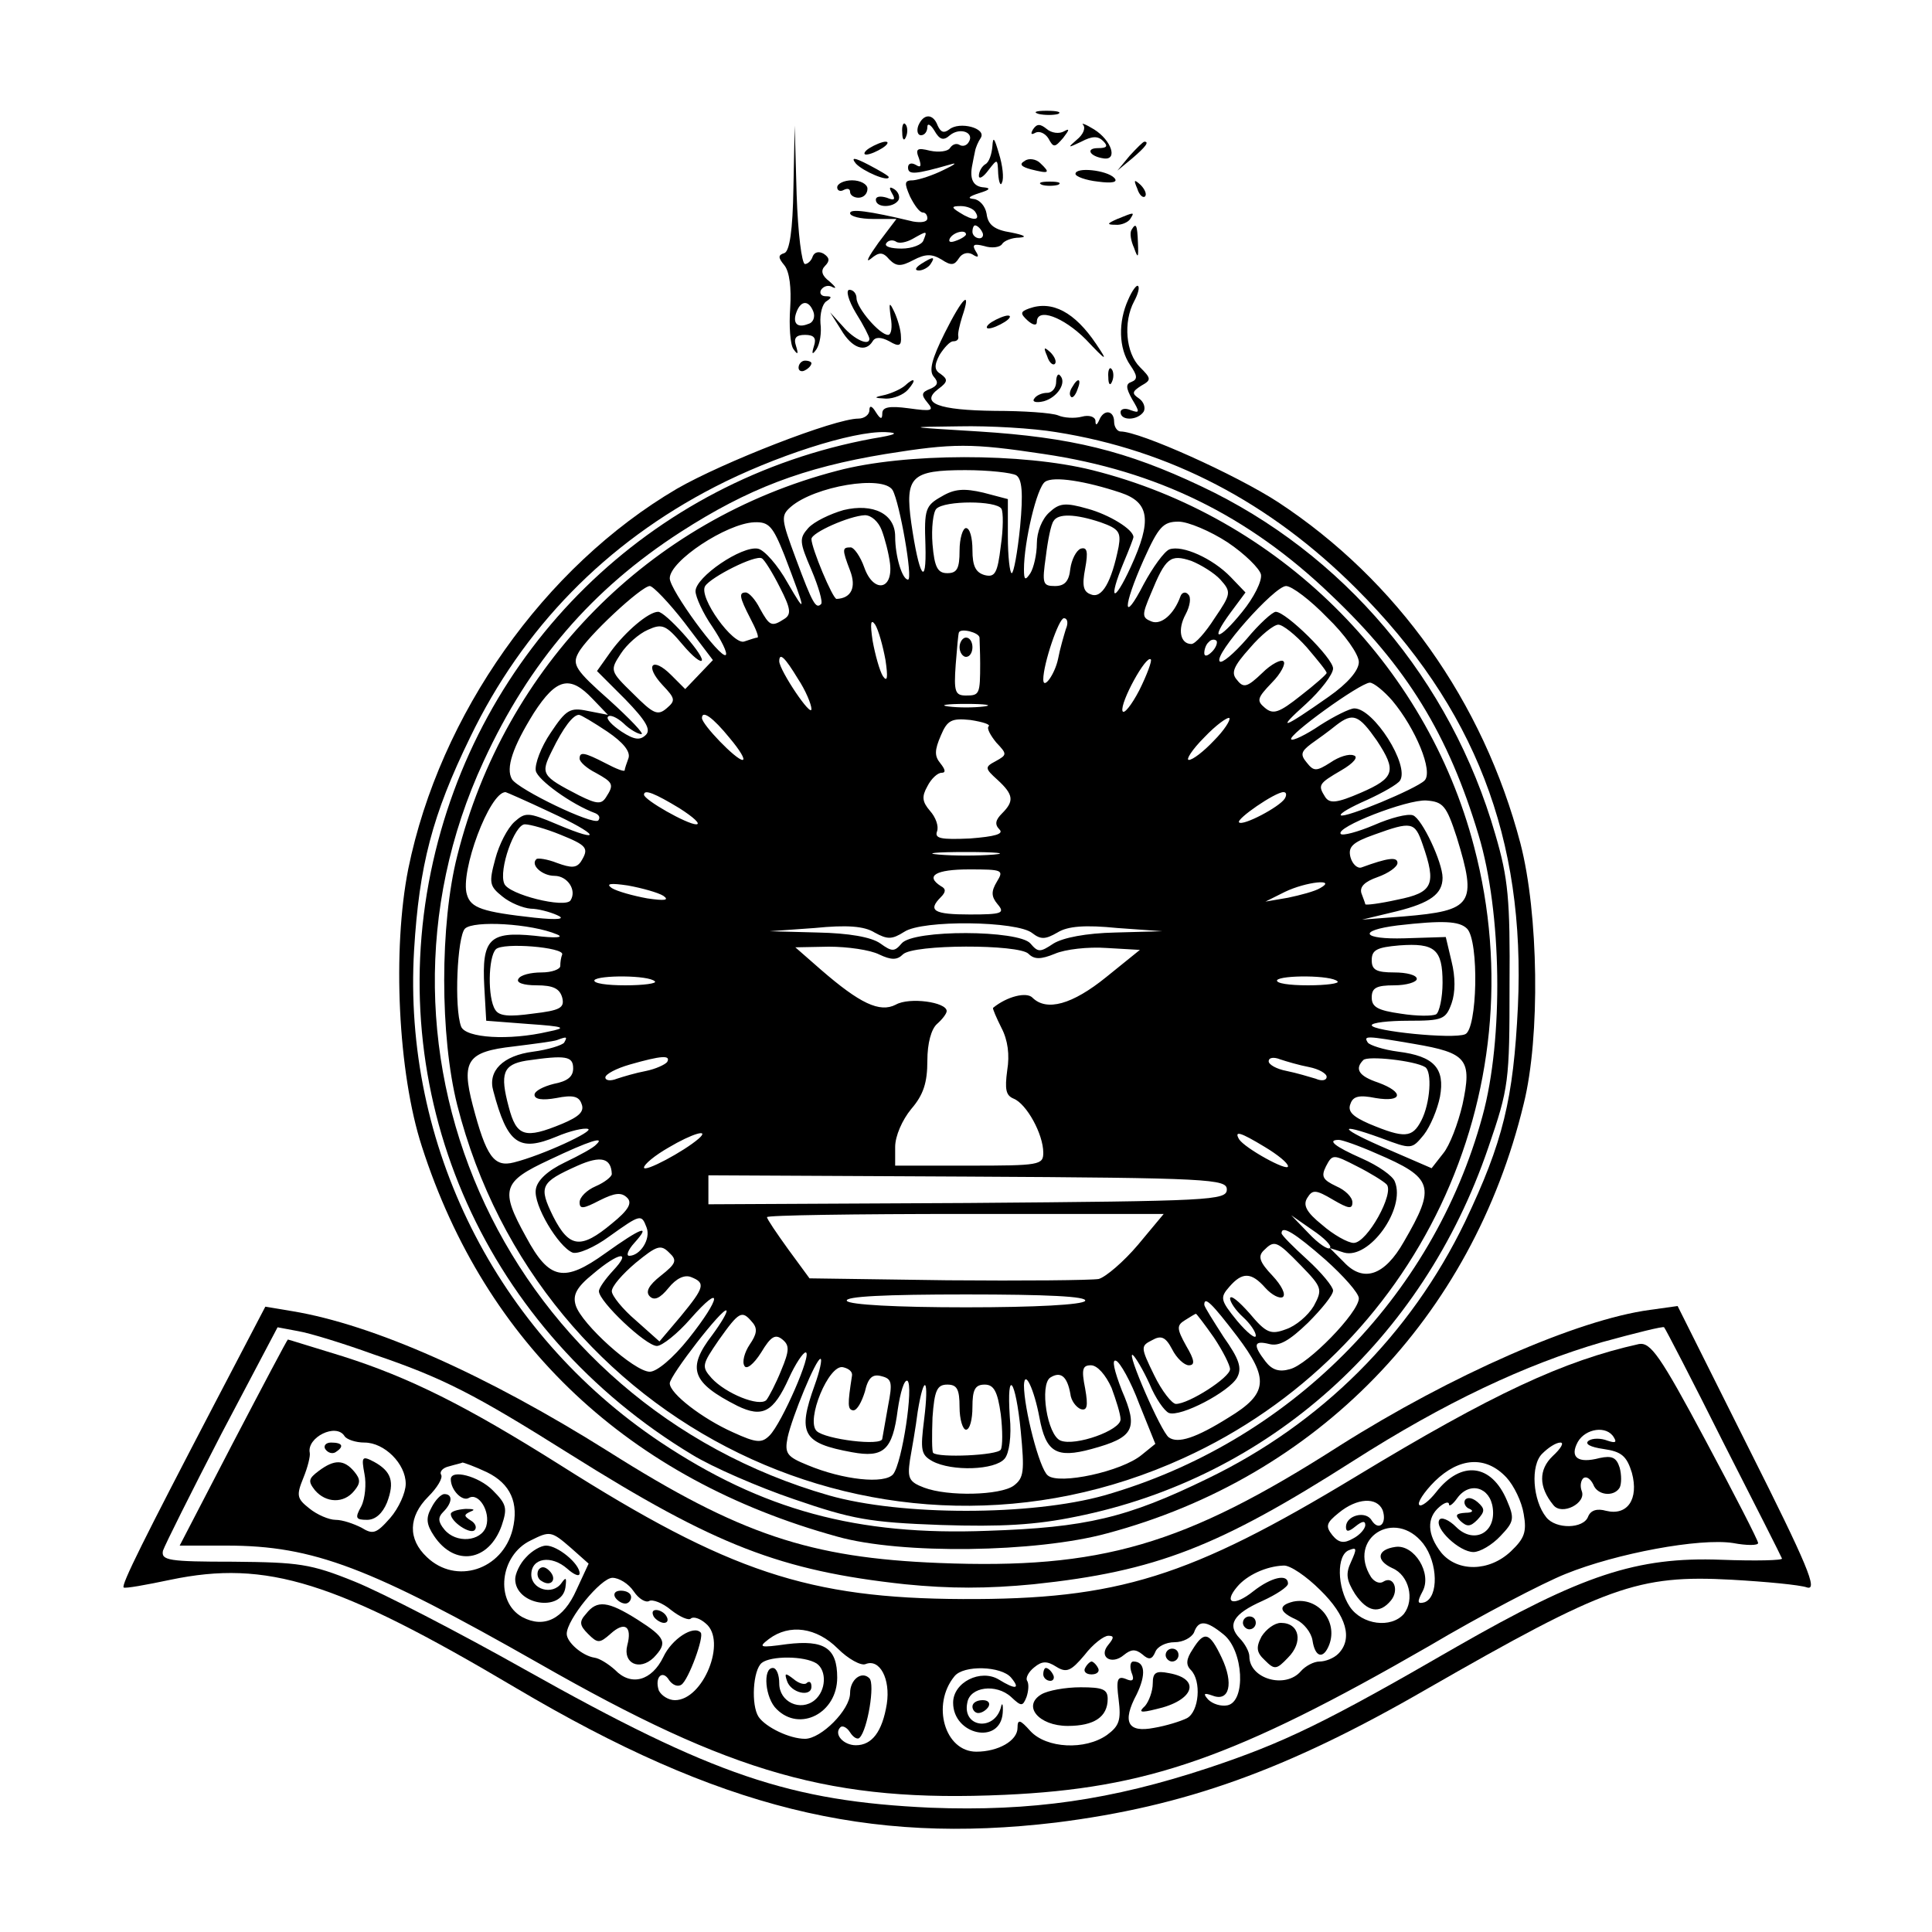
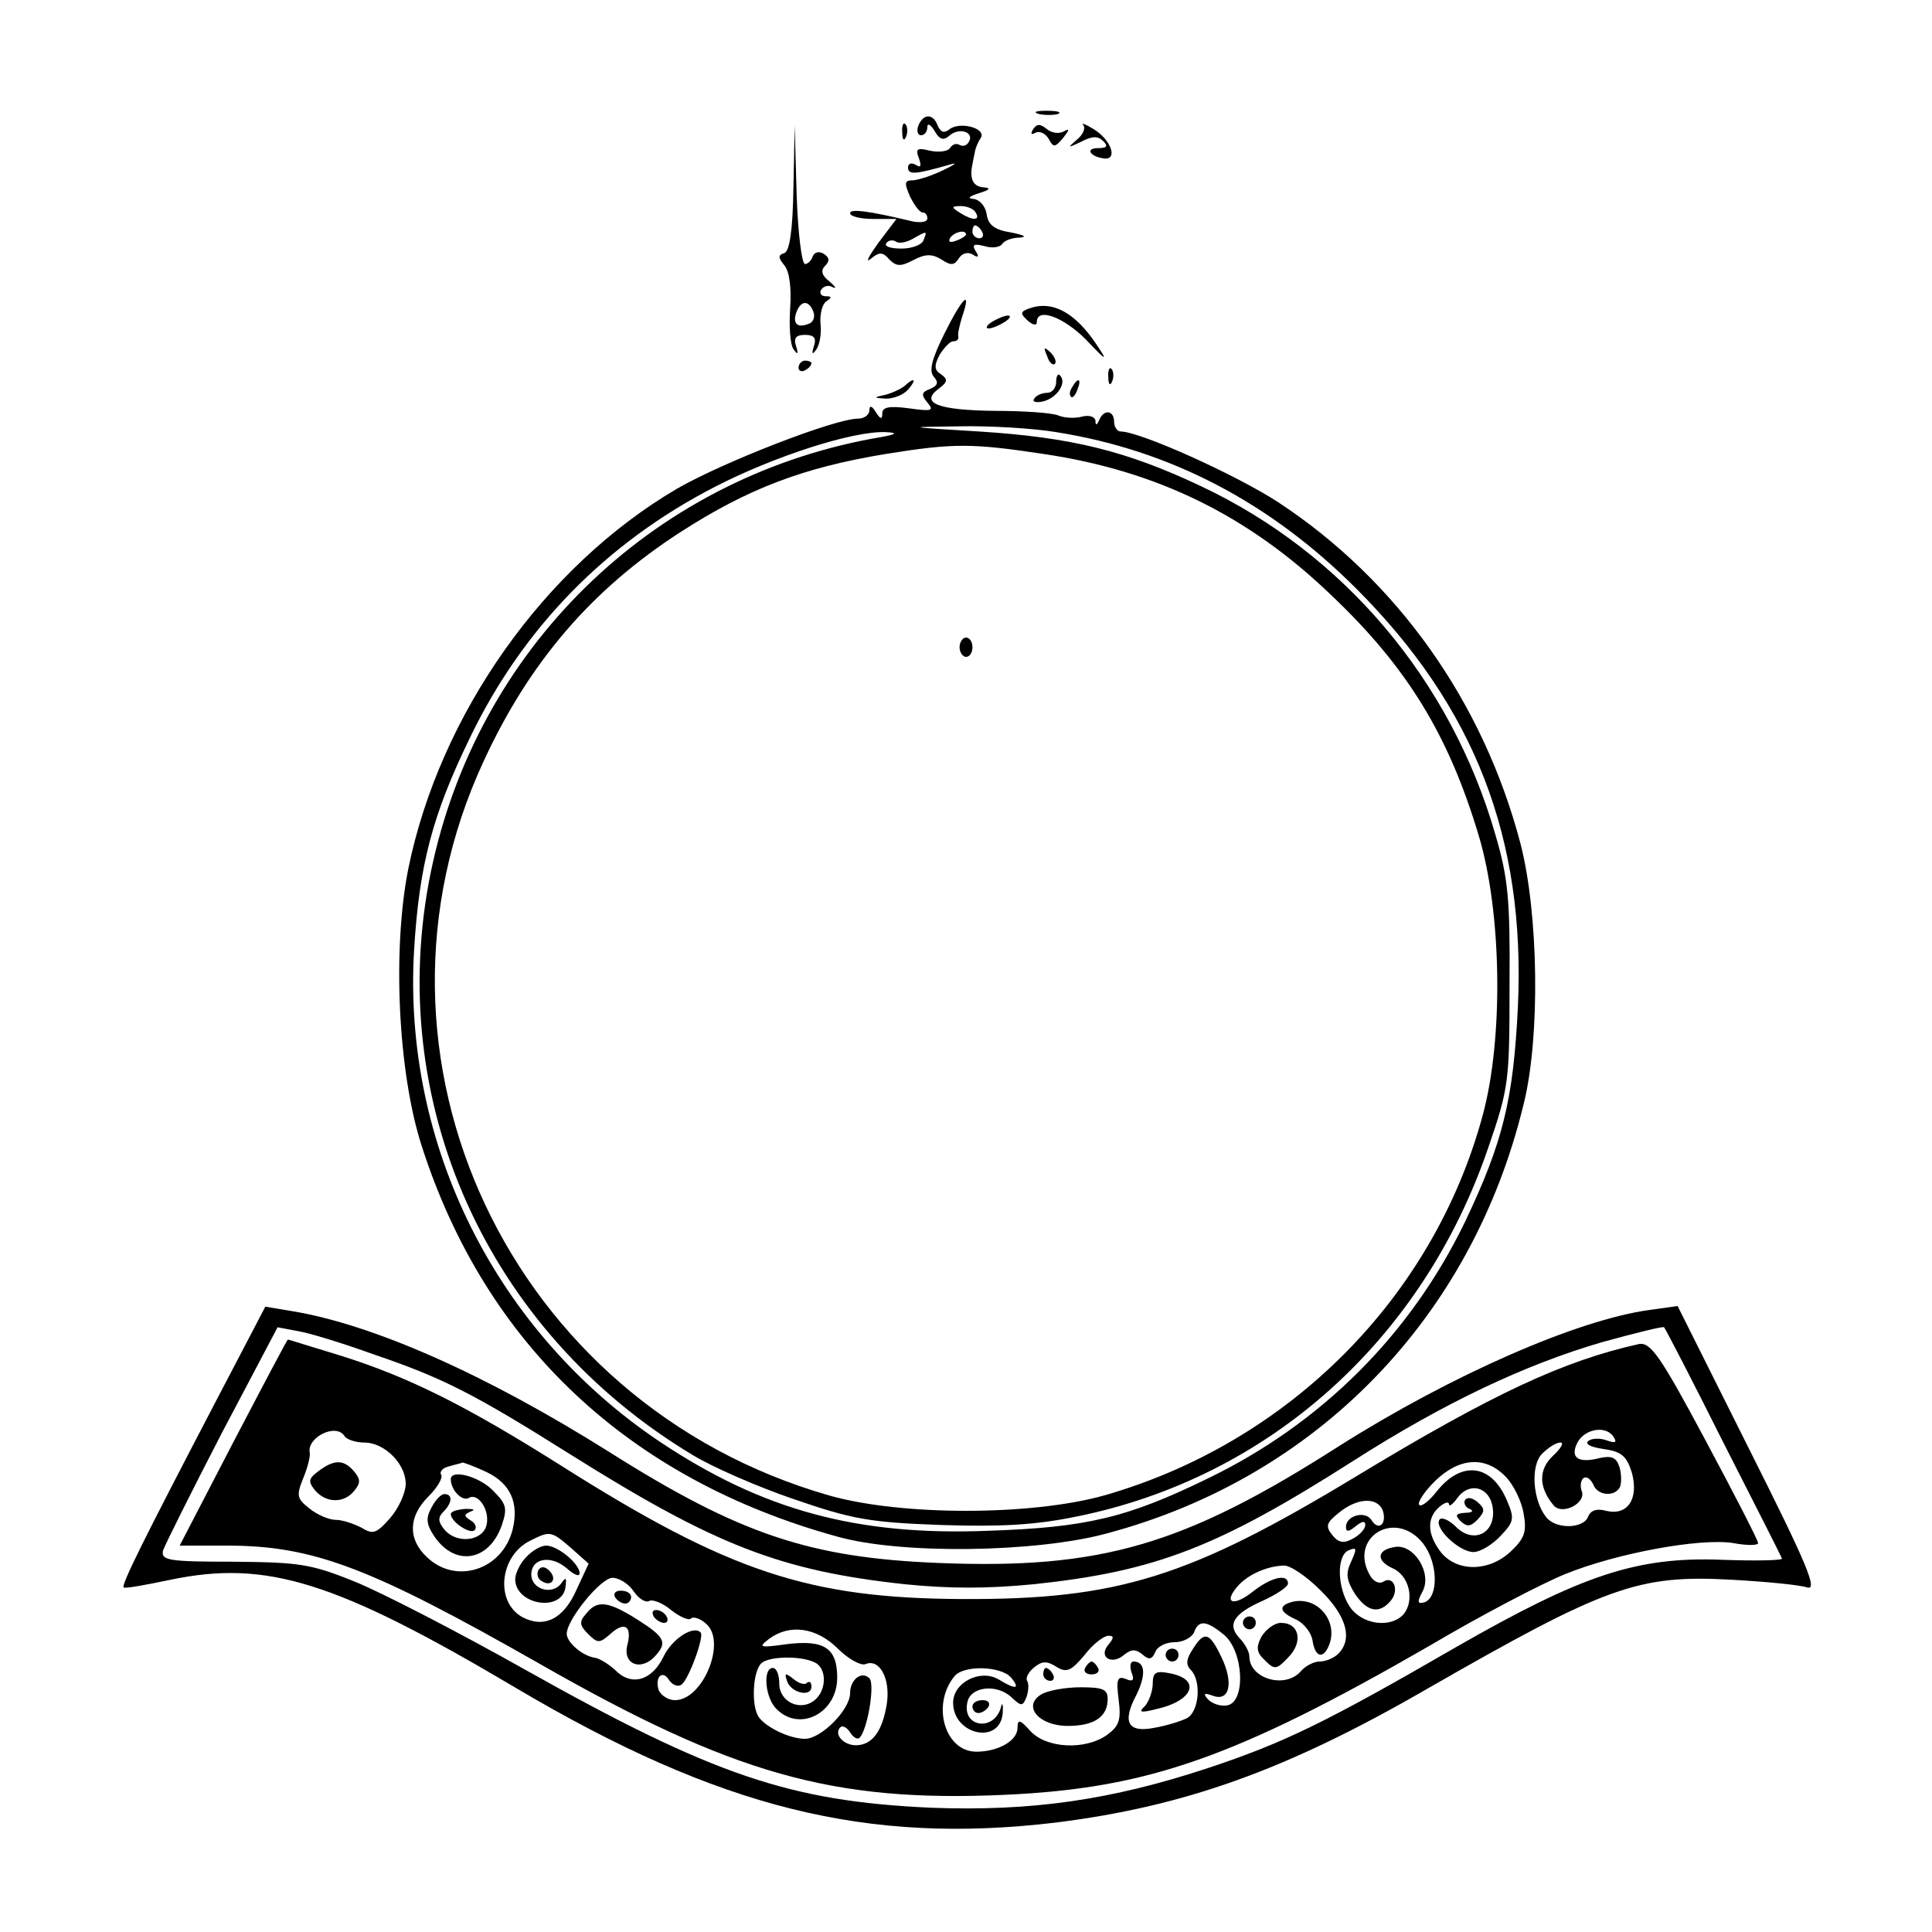
<svg xmlns="http://www.w3.org/2000/svg" version="1.0" width="400" height="400" viewBox="0 0 300 300">
  <path d="M161.3 17.7c.9.2 2.3.2 3 0 .6-.3-.1-.5-1.8-.5-1.6 0-2.2.2-1.2.5zm-18.7 1.8c-.3.8-.1 1.5.4 1.5.6 0 1-.6 1-1.3 0-.6.5-.4 1.1.6.8 1.4 1.4 1.6 2.4.7 1.6-1.3 3.9-.4 2.9 1.1-.3.5-.9.7-1.4.4-.5-.3-1.1-.1-1.5.5-.3.5-1.7.7-3.1.4-2-.5-2.3-.3-1.7 1.2.4 1.2.3 1.5-.5 1-.7-.4-1.2-.2-1.2.4 0 1.2 1.1 1.1 6.7-.5 1-.3.5.1-1.2.9-1.6.8-3.7 1.5-4.7 1.6-1.4 0-1.4.4-.5 2.5.7 1.4 1.5 2.5 2 2.5.4 0 .7.4.7.9 0 .6-1 .7-2.2.5-7.1-1.7-9.8-2-9.8-1.3 0 .5 1.6.9 3.6.9h3.6l-2.8 3.7c-1.5 2.1-2.1 3.2-1.2 2.5 1.3-1.1 1.9-1.1 2.9.1 1.1 1.1 1.8 1.1 3.7.1 1.9-1 2.9-1 4.4-.1 1.5 1 2 .9 2.7-.2.5-.8 1.4-1 2.1-.6.9.6 1.1.4.5-.5-.6-1-.3-1.2 1.3-.8 1.2.4 2.5.2 2.8-.3.3-.5 1.5-1 2.7-1 1.3-.1.7-.4-1.3-.8-2.6-.4-3.6-1.2-3.8-2.9-.2-1.2-1.1-2.2-2-2.3-1.1-.1-.7-.4.8-.9 1.7-.5 1.9-.8.8-.9-1.7-.1-2.3-1.3-1.8-3.6.1-.6.3-1.5.4-2 .1-.6.5-1.5.9-2.1.9-1.5-3.3-2.6-4.9-1.3-.8.6-1.3.5-1.8-.6-.7-1.9-2.2-1.9-3 0zm8.9 13.5c.8 1.3-.5 1.3-2.5 0-1.3-.8-1.3-1 .2-1 .9 0 2 .4 2.3 1zm1 3c.3.5.1 1-.4 1-.6 0-1.1-.5-1.1-1 0-.6.2-1 .4-1 .3 0 .8.4 1.1 1zm-9.1 1.3c-.2.7-1.8 1.3-3.4 1.3-1.6 0-2.7-.3-2.4-.8.3-.5 1-.6 1.5-.3.5.4 1.7.1 2.6-.4 2.3-1.3 2.3-1.3 1.7.2zm6.6-.9c0 .2-.7.7-1.6 1-.8.3-1.2.2-.9-.4.6-1 2.5-1.4 2.5-.6zm-9.9-15.8c0 1.1.3 1.4.6.6.3-.7.2-1.6-.1-1.9-.3-.4-.6.2-.5 1.3zm20.3-.5c-.4.7-.3.9.4.5.6-.3 1.5.1 2 .9.8 1.5 1 1.4 2.3-.1 1-1.3 1-1.5.1-1-.7.4-1.9.3-2.7-.4-1-.8-1.5-.8-2.1.1zm7.8-.7c.4.5 0 1.5-1 2.3-1.5 1.3-1.4 1.3.7.3 1.7-.9 2.6-.9 3.4-.1.8.8.6 1.1-.8 1.1-2 0-1.3 1.3.9 1.6 2.2.3 1.2-2.8-1.5-4.5-1.3-.8-2.1-1.1-1.7-.7zm-45 9.8c-.1 6.6-.6 9.8-1.4 10.1-1 .3-1 .7 0 1.9.8 1 1.1 3.5.9 6.6-.2 2.8 0 5.7.5 6.4.7 1 .8.8.4-.5-.4-1.2 0-1.7 1.4-1.7s1.8.5 1.4 1.7c-.4 1.3-.3 1.5.4.5.5-.8.8-2.5.6-4-.1-1.5.3-3 .9-3.4.9-.6.9-.8-.1-.8-.7 0-1-.5-.7-1 .4-.6 1.2-.8 1.8-.4.7.3.4-.1-.5-.9-1.2-.9-1.4-1.7-.7-2.4.8-.8.7-1.3-.2-1.9-.7-.4-1.4-.3-1.7.4-.2.7-.8 1.2-1.2 1.2-.5 0-1.1-4.8-1.3-10.8l-.3-10.7-.2 9.7zm3.1 19.2c.3.8 0 1.7-.8 1.9-1.7.7-2.5-.1-1.8-1.9.7-1.8 1.9-1.8 2.6 0z" />
-   <path d="M154.1 22.7c-.1 1.2-.5 2.5-1.1 2.8-.5.3-1 1.1-1 1.8 0 .6.7.2 1.5-.9 1.4-1.8 1.4-1.8 1.5.6.1 1.4.4 2 .6 1.3.3-.6.1-2.6-.5-4.5-.7-2.4-.9-2.7-1-1.1zM135 23c-.8.5-1 1-.5 1 .6 0 1.7-.5 2.5-1s1.1-1 .5-1c-.5 0-1.7.5-2.5 1zm40.4 1.2l-1.9 2.3 2.3-1.9c2.1-1.8 2.7-2.6 1.9-2.6-.2 0-1.2 1-2.3 2.2zm-42.5 1.2c1.1 1.2 5.1 2.9 5.1 2.1 0-.2-1.4-1-3.1-1.9-2.3-1.2-2.8-1.2-2-.2zm26.2-.4c-.9.5-.5.9 1 1.3 2.8.7 3.1.6 1.4-1-.6-.6-1.8-.8-2.4-.3zm7.9 2c0 .4 1.6 1 3.5 1.2 2.2.3 3.2.1 2.5-.6-1.2-1.2-6-1.7-6-.6zm-37 2.1c0 .5.5.7 1 .4.6-.3 1-.2 1 .3s.6.9 1.3.9c.8 0 1.4-.6 1.4-1.4 0-.7-1.1-1.3-2.4-1.3-1.2 0-2.3.5-2.3 1.1zm31.8-.4c.6.2 1.8.2 2.5 0 .6-.3.1-.5-1.3-.5-1.4 0-1.9.2-1.2.5zm14.8.6c.3 1 .9 1.5 1.2 1.2.3-.3 0-1.1-.7-1.8-1-.9-1.1-.8-.5.6zm-38.1.7c.6 1 .4 1.2-.8.7-1-.3-1.7-.2-1.7.3 0 1.3 2.7 1.3 3.5.1.3-.5 0-1.3-.6-1.7-.8-.5-.9-.3-.4.6zm35 4c-1.6.7-1.7.9-.3.9.9.1 2-.4 2.3-.9.7-1.1.7-1.1-2 0zm2.2 1.7c-.3.5-.1 1.7.4 2.8.6 1.7.7 1.6.6-.8-.1-2.8-.3-3.2-1-2zM143 41c-.9.6-1 1-.3 1 .6 0 1.5-.5 1.8-1 .8-1.2.4-1.2-1.5 0zm32.2 5.5c-1.6 3.5-1.5 7.6.3 10.2 1.1 1.6 1.2 2.2.2 2.6-.9.3-.9.9.1 2.7 1.2 2 1.2 2.2-.2 1.7-.9-.4-1.6-.2-1.6.3 0 1.4 2.7 1.3 3.6-.1.3-.6 0-1.5-.7-2-1.2-.8-1.1-1.1.3-2 1.6-.9 1.6-1.1-.2-2.9-2.2-2.2-2.6-7-.9-10.2.6-1.1.9-2.2.6-2.4-.2-.2-.9.7-1.5 2.1zm-42.3 2.1c1.2 1.9 2.1 3.7 2.1 4 0 1.2-2.4.1-4.1-1.9l-2-2.2 1.7 2.7c1.7 2.9 3.8 3.6 4.9 1.8.4-.7 1.3-.7 2.6 0 1.5.9 1.9.7 1.8-.7 0-1-.5-2.7-1-3.8-.8-1.7-.9-1.6-.6.7.3 1.6.1 2.8-.4 2.8-1.3 0-4.9-4.2-4.9-5.7 0-.7-.5-1.3-1.1-1.3-.6 0-.2 1.6 1 3.6z" />
  <path d="M146.7 51.7c-2 4-2.5 5.9-1.7 6.8.8.9.6 1.4-.6 1.9-1.3.5-1.4.9-.4 2.1 1.1 1.3.7 1.4-2.9.9-3-.4-4.1-.2-4.1.8s-.3.9-1-.2c-.6-1-1-1.1-1-.3 0 .7-.8 1.3-1.7 1.3-3.7 0-21.1 6.8-28.2 10.9-20.6 12.1-36.8 35-41.7 59-2.5 12.6-1.6 31.7 2.1 43.1 9.9 30.8 32.2 51.7 64.5 60.6 9.9 2.8 30.9 2.5 41.9-.5 32.6-8.7 56.7-33.5 64.7-66.7 2.6-10.4 2.3-29.6-.5-40.4-5.8-22.1-19.2-40.9-37.6-53-6.6-4.3-21.5-11-24.5-11-.5 0-1-.7-1-1.5 0-1.8-1.6-2-2.3-.3-.4.9-.6.9-.6.1-.1-.6-1-.9-2.1-.6-1.1.3-2.8.2-3.7-.2-1-.4-5.4-.7-9.8-.7-8.8-.1-11.7-1.2-8.8-3.4 1.5-1.1 1.5-1.5.4-2.3-1-.6-1.1-1.3-.2-3 .7-1.1 1.6-2.1 2.1-2.1.6 0 .9-.3.8-.8-.1-.4.2-1.7.6-3 1.5-4.4.1-3.1-2.7 2.5zM164 67.1c17.7 2.8 33.2 10.9 46.6 24.3 18.4 18.4 26.3 38.8 25.1 64.9-.7 14.4-2.3 21-8.2 33.4-8.5 17.6-22.4 31.4-40 39.9-12.5 6.1-18.9 7.6-34.1 8.1-20.3.8-35-3.2-50.9-13.8-25.4-17-40-46.1-38.2-76.4.8-13.1 2.8-20.9 8.7-33 8.2-17 21.1-30.2 38-38.9 9.1-4.7 21.4-8.7 26.5-8.5 2.2.1 1.7.4-2 1-34.6 6.4-61.5 32.8-68.6 67.3-7.3 35.6 8.7 71.3 40.6 90.5 3.1 1.9 10.2 5 15.8 6.9 9 3.1 11.7 3.6 22.8 4 9.4.3 14.7 0 21-1.3 29.9-6 53.8-27.4 64-57.3 3.2-9.3 3.3-10.3 3.3-25.2.1-13.3-.2-16.6-2.2-23.4-6.9-24-23.6-43.7-45.7-54.1-11.6-5.5-20.2-7.6-34.5-8.5-11.5-.7-11.5-.7-3-.8 4.7-.1 11.4.3 15 .9zm-1.9 3.4c17.5 2.6 31.7 9.5 44.6 21.9 11.7 11.1 18.2 21.6 22.9 37.3 3.6 11.9 3.9 31.6.6 43.6-7.7 28.3-30.1 50.7-58.7 58.9-11.4 3.2-31.6 3.2-42.8 0-49.5-14.2-74.9-68.1-53.6-114 7.1-15.4 16.8-26.7 30.6-35.6 10.4-6.7 19-10 31.8-12.1 10.6-1.7 13.3-1.7 24.6 0z" />
-   <path d="M130 73.1c-29.2 7.6-51.6 30.3-59 59.8-2.7 10.6-2.7 28 0 38.7 12.7 49.9 66.4 76 112.8 54.8 36.2-16.5 55.2-56.5 45.1-94.9-7.4-28.5-30.5-51.3-59.3-58.5-10.8-2.7-29.1-2.7-39.6.1zm27.8.7c.9.6 1.1 2.7.6 8-.4 4-1 7.2-1.3 7.2-.3 0-.6-2.6-.6-5.7v-5.8l-3.8-1c-3-.7-4.5-.6-6.5.6-2.5 1.4-2.7 2-2.5 7.5.2 6.9-1 4.9-2.2-3.4-1-7.2 0-8.2 8.4-8.2 3.6 0 7.2.4 7.9.8zm16.2 2.7c4.5 1.5 4.9 4.3 1.6 11.5-2.7 5.9-3.6 5.3-1.1-.7.8-1.9 1.5-3.7 1.5-3.9 0-1.2-3.8-3.5-7.1-4.4-3.5-1-4.4-.9-6 .6-1.1 1-1.9 3-1.9 4.8 0 1.7-.5 3.8-1 4.6-.8 1.2-1 1.1-1-.6 0-4.2 2-12.8 3.3-13.6 1.3-.9 6.3-.1 11.7 1.7zm-35.4-.4C139.7 78 141.8 90 141 90c-.9 0-2-3.6-2-6.7 0-3.5-3.4-5.2-8-4.1-2.1.6-4.6 1.8-5.5 2.8-1.4 1.6-1.4 2.1.5 6.5 1.1 2.6 1.8 5 1.5 5.3-.8.8-1.3 0-3.9-7-2.3-6.2-2.4-6.7-.8-8.1 3.7-3.2 14.3-5 15.8-2.6zm16.9 2.9c.3.5.3 3.1-.1 5.8-.5 4.2-.9 4.9-2.5 4.5-1.4-.4-1.9-1.4-1.9-3.9 0-1.9-.4-3.4-1-3.4-.5 0-1 1.6-1 3.5 0 2.8-.4 3.5-1.9 3.5s-2-.9-2.3-4.5c-.2-2.5.1-5 .6-5.5 1.3-1.3 9.3-1.3 10.1 0zm-18.6 3.3c.5 1.3 1.1 3.6 1.3 5.2.5 4.2-2.6 4.6-4 .6-.6-1.7-1.6-3.1-2.1-3.1-1.3 0-1.4.2-.1 3.6 1 2.6.2 4.3-2.1 4.4-.6 0-3.9-7.9-3.9-9.3 0-1 5.9-3.6 8.3-3.7 1 0 2.1 1 2.6 2.3zm34-1.2c2.8 1 3.2 1.5 2.8 3.8-1.1 5.5-2.6 8.1-4.3 7.4-1.2-.4-1.4-1.4-.9-4 .5-2.7.3-3.4-.7-3.1-.7.3-1.4 1.7-1.6 3.1-.2 2-.9 2.7-2.4 2.7-1.9 0-2-.4-1.4-4.6.3-2.5.8-5 1.2-5.5.7-1.2 3.4-1.1 7.3.2zm-49.1 5.1c3.4 8.9 3.5 9.5.5 4.3-1.5-2.7-3.6-5.1-4.6-5.3-2.5-.5-9.7 4.4-9.7 6.6 0 .9 1.2 3.5 2.6 5.5 1.4 2.1 2.4 4.1 2.1 4.4-.8.7-8.7-10.1-8.7-11.9 0-2.7 8.8-8.5 13.1-8.7 2.3-.1 2.9.6 4.7 5.1zm68.8-2c2.7 1.8 5 4.1 5.2 5 .2 1-1.1 3.6-2.9 5.8-3.7 4.6-5.2 4.7-1.8.1l2.3-3.1-2.3-2.4c-2.8-2.9-7.5-5-9.5-4.3-.8.3-2.6 2.8-4 5.4-3.3 6.4-3.3 3.6 0-3.8 2.3-5.1 3-5.9 5.4-5.9 1.5 0 5 1.5 7.6 3.2zm-69.5 7c1.7 3.3 1.8 4.2.7 4.9-2 1.3-2.3 1.1-3.8-1.6-.7-1.4-1.7-2.5-2.2-2.5-1.1 0-1 .7.7 4 .9 1.7 1.4 3 1.1 3-.2 0-1.1.3-2 .6-1.7.7-7.2-6.9-6.1-8.6.9-1.4 7.8-4.9 8.8-4.3.4.2 1.7 2.3 2.8 4.5zm68.4-1.2c1.7 1.9 1.7 2.2-.9 6-1.4 2.2-3 4-3.6 4-1.7 0-2.2-2.2-.9-4.6.7-1.3.9-2.7.4-3.1-.4-.5-1-.3-1.2.3-1 2.8-3 4.5-4.5 3.9-1.5-.6-1.5-1-.1-4.3 2.3-5.6 3-6.2 6.3-5.1 1.5.6 3.6 1.9 4.5 2.9zm-83.2 6.7l4.4 5.8-2.1 2.2-2.2 2.3-2.2-2.2c-2.9-2.9-4.2-1.5-1.3 1.6 2 2.1 2 2.4.6 3.6-1.4 1.2-2.1.8-5.2-2.3-3.6-3.5-3.6-3.6-1.9-6.2.9-1.4 2.8-3.1 4.2-3.7 2.2-1 2.8-.8 5.4 2.3 1.6 1.9 2.9 2.9 3 2.4 0-1.2-5.7-7.5-6.8-7.5-1.5 0-5.1 3.1-7.3 6.1l-2.2 3.1 4.4 4.4c3.2 3.3 4 4.7 3.2 5.5-.9.9-1.8.8-3.8-.5-1.5-1-2.4-2-2.1-2.3.3-.4 1.4.1 2.4 1 1 1 2.3 1.7 2.8 1.7s-1.8-2.4-5-5.3c-5.2-4.6-5.8-5.5-4.8-7.3 1.3-2.5 9.8-10.4 11.1-10.4.5 0 3 2.6 5.4 5.7zm99.8-.8c2.7 2.6 4.9 5.7 4.9 6.9 0 1.3-1.7 3.3-4.7 5.4-7.1 5-8.3 5.4-3.5 1.1 2.3-2.1 4.2-4.6 4.2-5.5 0-1.6-7.3-8.8-8.9-8.8-.5 0-2.6 1.9-4.5 4.2-2 2.3-3.9 3.9-4.2 3.5-1-1 8.5-11.7 10.3-11.7.9 0 3.8 2.2 6.4 4.9zm-68.6 6.6c.4 2.7.3 3.5-.4 2.5-.5-.8-1.2-3.3-1.6-5.5-.4-2.7-.3-3.5.4-2.5.5.8 1.2 3.3 1.6 5.5zm28-4.8c-.3 1-.9 3-1.2 4.6-.5 2.4-2.3 4.9-2.3 3.2 0-2.4 2.4-9.5 3.2-9.5.6 0 .7.8.3 1.7zm37.4 2.8c1.7 2 3.1 3.7 3.1 4 0 .2-1.8 1.8-4 3.5-3.4 2.7-4.3 3-5.6 1.9-1.3-1.1-1.2-1.5 1.1-3.9 1.4-1.4 2.2-3 1.8-3.3-.3-.4-1.9.4-3.3 1.8-2.3 2.2-2.9 2.4-3.9 1.1-1-1.1-.6-2.1 2-5 1.7-2 3.7-3.6 4.4-3.6.7 0 2.7 1.6 4.4 3.5zM152.1 99c0 .5.1 2.3.1 4 0 4.8-.1 5-2.2 5-1.7 0-1.9-.6-1.6-4.8.2-2.6.4-4.8.5-5 .3-.7 3.1 0 3.2.8zm36.1 2.2c-.7.7-1.2.8-1.2.2 0-.6.3-1.4.7-1.7.3-.4.9-.5 1.2-.2.2.3-.1 1.1-.7 1.7zm-64.3 4.2c1.2 1.8 2.1 4 2.1 4.7 0 1.4-4.9-5.9-5-7.4 0-1.5.9-.6 2.9 2.7zm53 1.8c-1.2 2.3-2.4 3.8-2.6 3.2-.4-1.3 3.7-8.8 4.4-8 .2.2-.6 2.4-1.8 4.8zM92 108.5l2.4 2.5-3.1-.6c-2.8-.6-3.4-.2-5.8 3.4-1.5 2.2-2.5 4.9-2.3 5.9.3 1.4 5.5 5.2 9.3 6.6.6.3.7.7.4 1.1-.8.8-12.4-4.8-13.4-6.4-1-1.7.1-5 3.4-10.3 3.5-5.4 5.6-5.9 9.1-2.2zm124.2.3c3.6 4.3 6.4 11 5 12.4-1.3 1.3-12.4 5.9-13 5.4-.2-.3 1.6-1.3 4.1-2.4 2.4-1.1 4.7-2.4 5.1-3 1.5-2.4-4.1-11.2-7.1-11.2-.7 0-3.1 1.2-5.3 2.6-2.2 1.5-4.3 2.5-4.5 2.2-.6-.6 10.6-8.7 12.2-8.8.6 0 2.2 1.3 3.5 2.8zm-63.4.9c-1.6.2-4 .2-5.5 0-1.6-.2-.3-.4 2.7-.4s4.3.2 2.8.4zm-58.5 3.9c2.5 1.7 3.6 3.1 3.3 4.1-.3.8-.6 1.7-.6 1.9 0 .3-1.3-.2-3-1.1-3.3-1.7-4-1.8-4-.7 0 .5 1.1 1.5 2.5 2.2 2.7 1.5 2.9 1.8 1.6 3.8-.7 1.1-1.4 1.1-4.2-.3-5.8-3-6-3.3-4.2-6.9 1.8-3.7 3.3-5.6 4.2-5.6.3 0 2.3 1.2 4.4 2.6zm19 1c1.6 1.9 2.5 3.4 2 3.4-1 0-6.3-5.5-6.3-6.5 0-1.3 1.7-.1 4.3 3.1zm40.2-1.8c-.3.3.3 1.4 1.2 2.5 1.7 1.8 1.7 1.9-.1 2.9-1.7.9-1.7 1.1.3 2.9 2.5 2.3 2.6 3.3.7 5.2-1 1-1.2 1.7-.4 2.5.7.7-.7 1.1-4.6 1.4-4.5.2-5.5 0-5.1-1.1.3-.8-.2-2.2-1.1-3.2-1.2-1.4-1.3-2.2-.4-3.8.6-1.2 1.6-2.1 2.2-2.1.7 0 .6-.5-.2-1.5-.9-1.1-.9-2 .1-4.3 1-2.4 1.7-2.7 4.6-2.4 1.9.3 3.2.7 2.8 1zm35 2.2c-1.6 1.7-3.3 3-3.9 3-.5 0 .5-1.6 2.4-3.5 1.8-1.9 3.6-3.2 3.9-3 .2.3-.8 1.9-2.4 3.5zm25.3 0c3.1 4.7 2.8 5.8-2.5 8.1-3.7 1.6-4.8 1.7-5.5.7-1.2-1.9-1.1-2.1 2.5-4.2 1.9-1.1 2.7-2.1 1.9-2.3-.7-.3-2.3.2-3.6 1.1-2.2 1.4-2.6 1.4-3.7 0-1-1.2-.9-1.7.7-2.9 1-.7 2.8-2 3.9-2.9 2.6-2 3.5-1.6 6.3 2.4zM85.4 126.1c7.6 3.5 8.4 5 1.1 1.9-4.5-1.9-4.9-1.9-6.6-.4-1.1 1-2.4 3.5-3 5.8-1 3.7-.9 4.2 1.1 5.8 1.2 1 3.2 1.8 4.4 1.9 1.1 0 3 .5 4.1 1 1.4.6.3.8-3.5.4-8.1-.9-9.9-1.5-10.5-3.6-1.1-3.5 3.5-15.9 6-15.9.1 0 3.3 1.4 6.9 3.1zm20.1-.6c2.2 1.4 3.4 2.5 2.6 2.5-1.4 0-8.1-3.8-8.1-4.6 0-.9 1.7-.2 5.5 2.1zm94-1.5c-.8 1.3-6.5 4.3-7.1 3.7-.5-.5 5.6-4.7 6.9-4.7.5 0 .5.5.2 1zm26.7 6c3.2 10.4 2.5 11.4-8.2 12.3l-6.5.5 5.4-1.3c5.2-1.3 7.1-2.7 7.1-5.2 0-2.4-3.2-9.2-4.6-9.7-.8-.3-3.5.4-6 1.5-2.6 1.1-4.9 1.7-5.2 1.4-1-1 10.3-5.4 13.3-5.2 2.6.2 3.1.8 4.7 5.7zM87 129.6c4.2 1.7 4.5 2.1 3.2 4.2-.7 1-1.5 1-3.7.2-1.5-.6-3-.8-3.2-.6-1 .9.9 2.6 2.8 2.6 2 0 3.5 2.2 2.5 3.8-.8 1.3-9.7-.9-10.3-2.6-.9-2.1 1.6-9.2 3.2-9.2.8 0 3.3.7 5.5 1.6zm133.9 1.5c2.2 6.3 1.6 7.5-3.9 8.6-2.7.6-5 .9-5 .7 0-.1-.3-.9-.6-1.7-.3-1 .5-1.8 2.5-2.5 1.7-.6 3.1-1.6 3.1-2.2 0-1-1.5-.8-5.6.7-.6.2-1.4-.5-1.7-1.6-.4-1.6.3-2.3 3.7-3.5 5.8-2.1 6.3-2 7.5 1.5zm-66.6 1.6c-2.4.2-6.2.2-8.5 0-2.4-.2-.5-.4 4.2-.4s6.6.2 4.3.4zm.5 4.2c-.9 1.5-.9 2.3.1 3.5 1.2 1.4.7 1.6-4.3 1.6-5.6 0-6.6-.6-4.5-2.7.8-.8.8-1.3 0-1.7-2.5-1.6-.8-2.6 4.4-2.6s5.4.1 4.3 1.9zm-51.8 2.2c1 .7.2.8-2.5.4-2.2-.4-4.7-1.1-5.5-1.6-1-.7-.2-.8 2.5-.4 2.2.4 4.7 1.1 5.5 1.6zm102-1.2c-.8.5-3.1 1.1-5 1.5l-3.5.6 3-1.5c3.3-1.6 8.2-2.1 5.5-.6zm-118.5 7.2c1.2.5-.3.6-3.5.2-7-.7-8.2.5-7.8 7.9l.3 5.3 6.5.5c5.8.4 6.1.6 3.1 1.2-6 1.4-12.8 1-13.5-.8-1.1-2.9-.6-14 .6-15.2 1.3-1.3 10.3-.8 14.3.9zm53.9-.4c2.8-1.9 17.6-1.7 19.9.2 1.3 1 2 1 3.9-.1 1.6-1 4.3-1.2 9.3-.7l7 .5-7.3.2c-4.6.1-8.1.8-9.6 1.7-2.1 1.4-2.4 1.4-3.6 0-1.8-2.1-18.2-2.2-20 0-1.1 1.3-1.5 1.3-3.3 0-1.4-1-4.9-1.6-9.7-1.7l-7.5-.2 7-.5c5-.5 7.7-.3 9.3.7 2 1.1 2.7 1.1 4.6-.1zm87.4-.5c1.9 1.9 1.6 15.7-.3 16.4-1.9.8-14.5-.5-14.5-1.4 0-.4 2.6-.7 5.7-.7 5.3 0 5.8-.2 6.7-2.7.6-1.7.6-4.1 0-6.5l-.9-3.8-6.4.2c-6.6.2-7.4-1.2-1.1-2 7-.8 9.6-.7 10.8.5zm-140.5 4c-.2.5-.3 1.2-.3 1.8 0 .5-1.3 1-2.9 1-1.7 0-3.3.4-3.6 1-.4.6.8 1 2.8 1 2.6 0 3.6.5 4 1.9.4 1.6-.3 2-4.6 2.5-3.6.5-5.2.4-5.8-.6-1.2-1.8-1.1-8.2.1-9.4 1.1-1.1 10.6-.3 10.3.8zm136.7 4.4c0 2.3-.5 4.6-1 4.9-.6.3-3 .3-5.5-.1-3.5-.5-4.5-1-4.5-2.5s.7-1.9 3.5-1.9c1.9 0 3.5-.5 3.5-1 0-.6-1.6-1-3.5-1-2.8 0-3.5-.4-3.5-1.9 0-1.6.8-2 4.3-2.3 5.5-.4 6.7.6 6.7 5.8zm-87.5-4.4c1.9.9 2.8.9 3.7 0 1.6-1.6 18-1.6 19.5-.1.9.9 1.9.9 4.1 0 1.6-.7 5.2-1.1 8-.9l5.2.3-5.2 4.2c-5.3 4.3-9.3 5.4-11.5 3.2-.9-.9-3.9-.2-6.1 1.6-.1.1.5 1.5 1.3 3.1 1 1.9 1.3 4.2.9 6.6-.4 3-.2 3.9 1 4.4 2 .8 4.6 5.5 4.6 8.4 0 1.9-.6 2-11.5 2H139v-2.9c0-1.7 1.1-4.2 2.5-5.9 1.9-2.2 2.5-4.1 2.5-7.5 0-2.7.6-4.9 1.5-5.7.8-.7 1.5-1.6 1.5-2 0-1.4-5.8-2.2-7.9-1-2.5 1.3-5.6-.2-11.6-5.4l-4-3.5 5.2-.1c2.9 0 6.4.5 7.8 1.2zm-34.8 4.2c.3.3-1.7.6-4.6.6-2.9 0-5-.3-4.8-.8.6-.8 8.5-.8 9.4.2zm106 0c.3.3-1.7.6-4.6.6-2.9 0-5-.3-4.8-.8.6-.8 8.5-.8 9.4.2zm-120.1 9.5c-.3.4-2.5 1.1-4.8 1.4-4.7.6-7.1 3-6.2 6.1 2.2 8.3 4 9.5 9.8 7.1 2.1-.9 4.3-1.4 4.9-1.2 1.1.3-7.1 4.1-11.5 5.2-3.1.8-4.3-.9-6.4-8.9-1.8-6.9-.8-8.3 6.3-9.1 3.2-.4 6.3-.8 6.8-1 1.6-.6 1.6-.5 1.1.4zm132 .2c8.2 1.4 9 2.4 7.5 9.4-.7 3-2 6.4-3 7.6l-1.8 2.3-6.7-2.9c-7.5-3.2-8.4-4.4-1.2-1.8 4.8 1.8 4.8 1.8 6.7-.5 1-1.3 2.1-3.9 2.5-5.9.8-4.4-.9-6.3-6.5-7-2.3-.3-4.4-1-4.7-1.4-.7-1.1-.4-1.1 7.2.2zM89 165.9c0 1.3-.9 2-3 2.4-1.6.4-3 1.1-3 1.7 0 .7 1.2.9 3.4.5 2.5-.5 3.5-.3 3.9.9.5 1.2-.4 2-3 3.1-5.8 2.4-7.1 2-8.3-2.6-1.4-5.2-.9-6.6 2.7-7.2 6.2-.9 7.3-.7 7.3 1.2zm14.6-1c-.3.4-1.8 1.1-3.3 1.4-1.6.3-3.6.9-4.5 1.2-1 .4-1.8.3-1.8-.2s1.7-1.4 3.8-2c4.9-1.4 6.4-1.5 5.8-.4zm99.7.8c1.5.3 2.7 1 2.7 1.5 0 .6-.8.7-1.7.3-1-.3-3-.9-4.5-1.2-1.6-.3-2.8-1-2.8-1.5 0-.6.8-.7 1.8-.3.9.3 2.9.9 4.5 1.2zm18 0c1.1.7.8 5.6-.6 8.3-1.4 2.7-2.6 2.8-8.1.5-2.5-1.1-3.4-1.9-2.9-3.1.4-1.2 1.4-1.4 3.9-.9 4.2.7 4.5-.9.4-2.4-3-1-3.7-2.1-2.3-3.5.7-.7 8 .1 9.6 1.1zm-112.8 11.1c-2.3 2-8.5 5.3-8.5 4.5 0-.5 1.7-1.9 3.8-3.1 3.7-2.2 6.5-3 4.7-1.4zm87.9 1.3c2 1.2 3.6 2.5 3.6 3 0 .9-6.7-2.8-7.6-4.2-.8-1.4.2-1.1 4 1.2zm-103.8-.4c-.4.5-2.6 1.7-4.9 2.8-2.7 1.3-4.3 2.8-4.5 4.2-.4 2.4 3.5 8.9 5.7 9.8.8.3 3.4-.8 5.7-2.5 4.9-3.5 5-3.5 5.8-1.4.7 1.8-1 4.4-2.7 4.4-.5 0-.2-.9.8-2 2.7-3 1.1-2.4-4.5 1.6-6.4 4.6-8.7 4.2-12.3-2.5-4.1-7.4-3.7-8.6 3.6-12 6.3-3 8.7-3.7 7.3-2.4zm121.1 1.4c8.9 3.8 9.3 5.1 4.3 13.7-3 5.3-6.3 6.4-9.3 3.2l-2.2-2.2 2.2.7c3.9 1.1 9.6-6.8 7.9-11-.3-.9-2.6-2.5-5.1-3.6-4.3-1.9-5.5-2.9-3.6-2.9.5 0 3.1.9 5.8 2.1zM95 182.3c0 .4-1.1 1.3-2.5 1.9-1.4.6-2.5 1.7-2.5 2.5 0 1.1.6 1 3.1-.3 2.4-1.2 3.4-1.3 4.3-.4.8.8.2 1.9-2.4 4-4.8 4-6.6 3.8-9.1-1.1-2.3-4.7-2-5.3 3.8-7.9 3.6-1.6 5.2-1.2 5.3 1.3zm120.3 1.6c1.3 1.3-3 9.1-5.1 9.1-.9 0-3.2-1.3-4.9-2.8-2.5-2-3-3.1-2.3-4.2.8-1.3 1.3-1.3 4 .3 2.4 1.4 3 1.5 3 .4 0-.8-1.1-1.9-2.5-2.5-2.1-1-2.4-1.5-1.6-3.1 1-1.9 1.1-1.9 4.8 0 2 1 4.1 2.3 4.6 2.8zm-24.8.8c0 1.7-2.5 1.8-40.2 2.1l-40.3.2v-4.5l40.2.2c37.8.2 40.3.4 40.3 2zm-13.8 8.6c-2.2 2.6-5 5-6.1 5.3-1.2.2-11.7.3-23.5.2l-21.4-.3-3.3-4.5c-1.8-2.5-3.3-4.7-3.3-5-.1-.3 13.8-.5 30.7-.5h30.9l-4 4.8zm29.8.5c-.3.3-1.8-.7-3.3-2.3l-2.7-2.8 3.3 2.3c1.8 1.2 3.1 2.5 2.7 2.8zm-.7 1.8c2.8 2.5 5.2 5.2 5.2 6 0 2.2-7.9 10.3-10.7 11-1.7.5-2.8.1-3.8-1.2-2-2.6-1.8-3.3.6-2.7 1.5.4 3.1-.5 6-3.3 2.1-2.1 3.9-4.3 3.9-5 0-.6-1.8-2.8-4-4.8s-4-3.8-4-4.1c0-1.3 2-.1 6.8 4.1zm-103.2 2.5c-1.9 1.5-2.4 2.5-1.7 3.2.7.7 1.6.3 2.9-1.3 1.2-1.5 2.5-2.1 3.5-1.7 2.3.9 2.1 1.6-1.6 6.1l-3.3 3.9-3.7-3.3c-2-1.7-3.7-3.8-3.7-4.5 0-.8 1.7-2.7 3.7-4.4 3.3-2.7 3.9-2.9 5.2-1.6 1.3 1.2 1.1 1.7-1.3 3.6zm99.4-1.6c3.3 3.4 3.4 3.7 2 6.3-.9 1.5-2.8 3.1-4.3 3.6-2.4.9-3.1.6-5.7-2.5-1.6-1.8-2.9-2.9-3-2.3 0 .6.9 1.9 2 2.9s2 2.3 2 2.9c0 .6-1.3-.4-2.9-2.3-2.6-3.2-2.7-3.6-1.2-5.3 2-2.3 3.4-2.3 5.6.2 1 1.1 2.2 1.7 2.7 1.4.5-.4-.2-1.8-1.6-3.3-2-2.1-2.3-3-1.4-3.9 1.7-1.7 2-1.6 5.8 2.3zm-106.8.8c-1.2 1.3-2.2 2.7-2.2 3.2 0 1.6 7.3 8.5 9 8.5.8 0 3.2-1.9 5.2-4.2 5.1-5.8 4.8-3.3-.3 3.1-2.4 3-4.9 5.1-6 5.1-2.4 0-10.6-7.4-11.5-10.3-.5-1.6.1-2.8 2.7-4.9 4-3.4 6.1-3.7 3.1-.5zm73.3 4.7c-.4.6-7.7 1-18.5 1s-18.1-.4-18.5-1c-.4-.7 6-1 18.5-1s18.9.3 18.5 1zm23.6 5.5c5 6.6 4.8 8.9-1.3 12.6-5.1 3.2-7.9 4.1-9.3 3.1-1.2-.8-6.7-13.5-5.6-12.8.4.3 1.6 2.3 2.6 4.5.9 2.2 2.3 4.2 3 4.5 1.8.7 9.4-3.3 10.6-5.5.8-1.5.3-2.9-2.1-6.3-1.6-2.5-3-4.7-3-5 0-1.4 1.2-.2 5.1 4.9zm-81.5-.2c-4 5.2-3.2 7.4 3.9 11 3.9 1.9 5.6 1 8-4.3 1-2.2 2.2-4 2.6-4 1.1 0-3.7 11-5.6 12.9-1.2 1.2-2 1.2-5.7-.5-4.7-2.1-9.8-6-9.8-7.6 0-1.2 8.3-11.9 8.8-11.3.2.2-.8 1.9-2.2 3.8zm6.2-2c.9 1 .7 1.9-.4 3.5-.8 1.2-1.2 2.7-.8 3.3.3.6 1.4-.2 2.6-2.1 1.5-2.5 2.2-2.9 3.3-2 1.1.9 1.1 1.7-.2 4.8-.8 2-1.9 4.1-2.3 4.6-1.1 1.1-6.3-1-8.5-3.4-1.6-1.8-1.5-2.1 1.1-5.9 3.2-4.5 3.6-4.7 5.2-2.8zm71.7 2.4c1.4 2.1 2.5 4.3 2.5 4.9 0 1.3-6.4 5.4-8.4 5.4-.6 0-2.2-2-3.4-4.5-2.1-4.3-2.1-4.5-.3-5.4 1.4-.8 2.1-.5 3.1 1.4.7 1.4 1.9 2.5 2.6 2.5 1 0 .9-.8-.4-3-1.5-2.7-1.5-3.2-.2-4 .8-.5 1.6-1 1.7-1 .1 0 1.4 1.7 2.8 3.7zm-62 7.4c-2.7 7.5-1.9 9 5.8 10.4 4.9.9 6.3-.3 7.1-6.6.4-2.7 1-4.7 1.5-4.5 1 .7-.8 12.7-2.2 14.5-1.3 1.6-7.8.9-13.3-1.4-3.2-1.3-3.6-1.8-3.1-4.3.7-3.2 4.4-12.2 5.1-12.2.3 0-.1 1.9-.9 4.1zm50.4 2.9l2.5 6.2-2.1 1.7c-3.1 2.6-12.9 4.7-14.6 3.2-1.3-1-3.7-10.4-3.7-14 .1-2.6 1.6.7 2.4 5 1 5.4 2.6 6.4 8.1 4.9 6.6-1.8 7.3-3.1 4.7-9.1-1.2-3.1-1.6-4.9-.9-4.6.6.2 2.3 3.2 3.6 6.7zm-44.6-4.4c-.7 4.5-.7 5.3.2 5.4.6 0 1.3-1.3 1.8-2.9.5-2.2 1.2-2.8 2.6-2.4 1.6.4 1.7 1 1 4.6-.4 2.3-.8 4.6-.9 5.1 0 1.2-8.9.1-10.2-1.2-1.7-1.7 1.9-10.4 4.1-9.9.9.2 1.5.7 1.4 1.3zm40.3 1.9c.7 1.9 1.4 4.1 1.4 4.9 0 1.7-7 4.2-9.3 3.3-2.1-.8-3.3-8.7-1.6-9.8 1.6-1 2.6-.2 3.1 2.5.1 1.1.9 2.1 1.6 2.4 1 .3 1.2-.4.7-3.2-.6-3-.4-3.6.9-3.6 1 0 2.3 1.5 3.2 3.5zm-29.1 4.9c-.6 4.8-.5 5.5 1.3 6.5 3 1.6 9.7 1.4 11.2-.4.7-.8 1.1-3.5.8-6.5-.5-7.7.9-5.9 1.7 2.2.6 6.3.5 7.3-1.1 8.5-2.1 1.5-10.2 1.7-13.9.3-2.4-.9-2.6-1.5-2.2-4.3.3-1.7.9-5.1 1.2-7.5 1-6.1 1.8-5.2 1 1.2zm5.5-1.9c0 1.9.5 3.5 1 3.5.6 0 1-1.6 1-3.5 0-2.7.4-3.5 1.9-3.5 1.4 0 2 1 2.5 4.6.3 2.5.3 5 0 5.5-.5.9-9.7 1.3-10.5.5-.2-.2-.2-2.7-.1-5.5.3-4.2.7-5.1 2.3-5.1 1.5 0 1.9.7 1.9 3.5z" />
  <path d="M149 100.5c0 .8.5 1.5 1 1.5.6 0 1-.7 1-1.5s-.4-1.5-1-1.5c-.5 0-1 .7-1 1.5zm10.8-52.6c-1.4.5-1.4.8-.2 1.9.8.7 1.4.8 1.4.2 0-2.3 4.1-.8 7.6 2.7 3.3 3.5 3.5 3.5 1.6.7-3.3-4.9-6.8-6.8-10.4-5.5zM154 50c-.8.5-1 1-.5 1 .6 0 1.7-.5 2.5-1s1.1-1 .5-1c-.5 0-1.7.5-2.5 1zm8.6 5.3c.3 1 .9 1.5 1.2 1.2.3-.3 0-1.1-.7-1.8-1-.9-1.1-.8-.5.6zM124 57.1c0 .5.5.7 1 .4.6-.3 1-.8 1-1.1 0-.2-.4-.4-1-.4-.5 0-1 .5-1 1.1zm48.1 1.5c0 1.1.3 1.4.6.6.3-.7.2-1.6-.1-1.9-.3-.4-.6.2-.5 1.3zm-8.1.7c0 .9-.6 1.7-1.4 1.7-.8 0-1.7.4-2 .9-.4.5.3.7 1.5.4 2.1-.6 3.6-2.9 2.5-4-.3-.4-.6.1-.6 1zm-23.5.6c-.6.5-1.9 1.1-3 1.4-1.9.4-1.9.5.1.6 1.2 0 2.7-.6 3.4-1.4 1.4-1.6 1-2-.5-.6zm26 .2c-.4.6-.5 1.2-.2 1.5.2.3.7-.2 1-1.1.7-1.7.1-2-.8-.4zM33.2 218.2c-10.8 20.7-14.4 27.9-14 28.3.2.2 3.5-.4 7.3-1.2 14.9-3.1 25.6.2 53.6 16.8 31.6 18.7 54.6 24.4 83.9 20.9 19.9-2.5 35.7-8.1 57.5-20.7 27.9-16 32.8-17.8 47.4-17 5.3.3 10.6.8 11.7 1.2 1.7.5.1-3.4-9-21.5l-11.1-22.2-4.3.6c-11.2 1.5-30.8 10.1-48.2 21.1-24.2 15.5-37.1 19.2-62.2 18.2-20-.8-30.9-4.4-51.3-17.3-19.1-12-36.5-19.7-49.1-21.8l-4.2-.7-8 15.3zm24.8-7.9c10.9 3.7 15.7 6.2 30.5 15.5 22.6 14.2 32.7 18.1 52 20.2 7 .7 12.8.7 20 0 19-2 28.7-5.8 49.7-19.2 14.1-9 26.6-14.9 38.6-18.4 5.1-1.4 9.5-2.5 9.6-2.3.2.2 4.4 8.3 9.2 17.9 4.9 9.6 9 17.7 9.1 18 .2.3-4.1.4-9.4.2-13.2-.5-21.7 2.4-41.1 13.5-20.4 11.8-26.8 14.9-38.5 18.8-15.1 5-27.5 6.8-43.2 6.2-21.8-1-33.7-5-62.9-21.4-10.3-5.8-22.3-12-26.5-13.7-6.9-2.8-8.7-3-18.9-3.1-10 0-11.2-.2-10.9-1.7.3-.9 4.4-9.1 9.1-18.2l8.7-16.5 3.2.6c1.8.3 7 1.9 11.7 3.6z" />
  <path d="M36.2 224l-8.3 16h7.3c13.5 0 22.3 3.4 48.5 18.3 30.1 17.2 45.6 21.6 72.3 20.4 22.1-1 35.7-5.7 65.9-23.1 8.1-4.8 17.7-9.8 21.2-11.2 7.9-3.2 20.8-5.6 26-4.8 2.1.4 3.9.4 3.9 0s-3.7-7.6-8.2-16c-7-13.1-8.5-15.2-10.3-14.9-11.7 2.6-22.7 7.7-44 20.6-25.8 15.6-36.9 19.1-61 19-23.9-.1-36.3-4.2-62.5-20.8-14.6-9.2-23.4-13.6-33.8-16.9-4.6-1.4-8.4-2.6-8.5-2.6-.1 0-3.9 7.2-8.5 16zm17.3-1c.3.5 1.7 1 3.1 1 3.1 0 6.4 3.3 6.4 6.4 0 1.4-1.1 3.8-2.4 5.3-2.2 2.5-2.7 2.6-4.5 1.5-1.2-.6-2.9-1.2-4-1.2-1 0-2.9-.8-4.1-1.8-1.9-1.5-2-2-.9-4.7.7-1.7 1.1-3.4 1-3.9-.5-2.4 4.1-4.7 5.4-2.6zm197.1.2c.5.8.2.9-1 .5-1-.4-2.3-.4-2.9 0-.7.5.2 1 2.3 1.3 2.8.4 3.6 1.1 4.4 3.7 1.1 4.1-.7 6.7-4 5.9-1.4-.4-2.4-.1-2.8.9-.7 1.9-5 2-6.5.1-2.1-2.6-2.5-8.1-.6-9.9.9-.9 2.1-1.7 2.8-1.7.6 0 .1.9-1.2 2.1-2.2 2.1-2.2 4.8.1 7.6 1.3 1.7 5.2-.3 4.4-2.2-.3-.8-.1-1.7.3-2 .5-.3 1.1.2 1.5 1 .6 1.7 3.2 2 4.1.5.3-.6.3-2 0-3.1-.5-1.6-1.2-1.9-3.1-1.5-3.4.9-4.7-.1-3.4-2.5 1.2-2.1 4.5-2.6 5.6-.7zm-175 5.4c3.7 1.8 5 4.8 4 8.9-1.6 6.3-8.8 8.6-13.3 4.3-3-2.8-2.9-6.3.2-9.4 1.4-1.4 2.3-2.9 2-3.4-.3-.5.3-1.1 1.2-1.3 1-.3 2-.5 2.1-.6.2 0 1.9.6 3.8 1.5zm158.3.8c1.2 1.3 2.4 3.8 2.7 5.7.5 2.8.1 3.8-2 5.8-3.4 3.2-8.3 3.2-10.8.2-2.2-2.8-2.3-5.4-.3-7.1.8-.7 1.5-.9 1.5-.4 0 .4.6 0 1.3-1 1.9-2.6 5.1-1.7 5.5 1.6.5 3.9-3 5.6-5.7 2.9-1.1-1.1-2.3-1.6-2.6-1.1-.8 1.3 3.1 5 5.3 5 1 0 2.9-1.1 4.2-2.5 2.1-2.2 2.2-2.7 1-5.5-2.4-5.7-7.1-6.3-11-1.3-1.1 1.4-2.3 2.3-2.6 2-.4-.3.7-2 2.4-3.7 3.8-3.7 7.9-4 11.1-.6zm-19.2 5.1c.7 2.1-.6 3.3-1.7 1.6-.9-1.6-4-.8-4 1 0 .8.4.8 1.5-.1 1-.8 1.5-.9 1.5-.2 0 .6-.9 1.6-1.9 2.1-1.4.8-2.2.7-3.2-.5-1.1-1.4-1-1.9 1-3.5 2.8-2.3 5.9-2.5 6.8-.4zm6.3 5.2c2.3 3 2.4 8.3.2 9.1-1.1.3-1.2 0-.3-1.7 1.5-2.8-1.3-7.3-4.2-6.9-2.9.4-3.1 2.1-.5 3.3 2.6 1.1 3.5 4.9 1.8 7.1-2 2.3-6.5 1.7-8.4-1.1-2-3-2.1-8.1-.1-8.8 1.2-.5 1.2-.2.3 1.8-.9 1.9-.7 2.9.6 5 1.9 2.8 3.8 3.2 5.6 1 1.3-1.6.4-3.9-1.2-2.9-.6.4-1.4 0-1.9-.7-3.8-6 3.7-10.8 8.1-5.2zm-132.3.7l2.7 2.4-1.9 4.1c-2 4.5-5 6-8.4 4.2-4.3-2.4-3.5-9.6 1.3-11.9 3-1.5 3.2-1.5 6.3 1.2zm116.3 6.5c4.1 4 5.1 7.6 2.8 9.9-.7.7-2 1.2-2.9 1.2-.9 0-2.2.7-2.9 1.5-2.4 2.8-8 1.2-8-2.3 0-.7-.7-2-1.5-2.8-2-2.1-1-3.8 3.5-5.8 2.2-1 4-2.2 4-2.7 0-1.6-2.6-1-5.4 1.2-3 2.4-4.7 1.9-2.5-.7 1.5-1.8 4.5-3.2 7.2-3.3 1-.1 3.6 1.7 5.7 3.8zm-106.6.2c.8 1.2 1.9 1.8 2.4 1.5.5-.3 2.1.3 3.4 1.4 1.4 1.1 2.8 1.7 3.1 1.3.4-.3 1.4 0 2.3.8 3.3 2.7-.4 11.9-4.8 11.9-1 0-2.1-.7-2.5-1.5-.7-2.1.6-3.3 1.6-1.6.5.7 1.3 1.1 1.9.7 1.1-.7 3.6-7.5 3-8.1-1.1-1.2-4.5 1-5.8 3.8-1.8 3.7-5 4.6-7.5 2-1-.9-2.4-1.8-3.2-1.9-1.9-.3-4.3-2.4-4.3-3.7 0-2.2 5.3-8.7 7.1-8.7 1 0 2.5.9 3.3 2.1zm91.6 6.7c3.1 2.5 3.5 10.4.6 11-1 .2-2.3-.2-3-.9-.8-.9-.7-1.1.7-.6 2.6 1 3.3-1.9 1.4-5.9s-2.7-4.2-4.5-1.3c-1 1.5-1.1 2.4-.3 3.2 1.7 1.7 1.3 6.5-.6 7.5-1 .5-3.3 1.2-5.1 1.5-4.1.8-5-.9-2.7-5.2 1.5-3.1 1.3-5.1-.5-5.1-.5 0-.6.8-.3 1.7.5 1.2.2 1.5-.9 1-1.3-.5-1.5.1-1.1 3.2.4 3.2.1 4.1-1.8 5.5-3.4 2.4-9.4 2.1-11.9-.6-1.6-1.8-2-1.9-2-.5 0 2-3 3.7-6.4 3.7-4.9 0-7-7.3-3.4-11.7 1.4-1.8 7.3-1.6 8.8.2 1.5 1.8.7 1.9-1.9.3-2.8-1.7-7.1.4-7.1 3.6 0 5 7.3 6.6 7.7 1.6.1-1.4-.1-1.8-.3-.8-1.1 3.7-6 3-5.2-.8.4-2.5 4.5-3 6.8-.9 1.6 1.5 1.8 1.5 2.4 0 .3-.9.4-2 .1-2.5-.3-.4.2-1.4 1.1-2.1 1.2-1 2-1 3.4-.1 1.6 1 2.3.7 4.4-1.8 1.3-1.7 3-3 3.7-3 .9 0 .9.3 0 1.4-1.6 1.9.5 3.2 2.4 1.6 1.1-.9 1.8-1 2.9-.1 1 .9 1.5.8 2-.4.3-.8 1.6-1.5 3-1.5 1.3 0 2.6-.7 3-1.5.7-2 1.9-1.9 4.6.3zm-59.9 2.2c1.6 1.6 3.6 2.7 4.3 2.4 2.2-.9 3.9 2.3 3.3 6.2-.7 4.3-2.3 6.4-4.8 6.4-1.9 0-3.5-1.7-2.4-2.8.3-.3 1 0 1.5.8s1.2 1.2 1.5.8c1.2-1.2 2.4-8.3 1.5-9.2-1.2-1.2-3 .2-3 2.3 0 2.6-4.5 7.1-7 7.1-2.4 0-6.1-1.8-7.2-3.4-1.2-1.8-.9-7.3.5-8.4 1.4-1.1 6.6-1.1 8.5.1 1.6 1.1 1.5 4.2-.3 5.7-2.2 1.8-5.5.3-5.5-2.6 0-1.3-.4-2.4-1-2.4-1.6 0-1.2 4.7.6 6.4 3.6 3.6 9.4.6 9.4-4.9 0-4.6-2-5.9-7.8-5.2-4.3.6-4.5.5-2.8-.8 3.2-2.4 7.4-1.8 10.7 1.5z" />
-   <path d="M50.5 225c.4.6 1.1.8 1.6.5 1.4-.9 1.1-1.5-.7-1.5-.8 0-1.2.5-.9 1zm6.1 3.9c.3 1.5.1 3.8-.5 5-1 1.8-.9 2.1.9 2.1 1.3 0 2.4-1 3.1-2.7 1.2-3.2.7-4.8-2-6.3-1.9-1-2-.8-1.5 1.9z" />
  <path d="M49.5 228.4c-1.6 1.2-1.7 1.6-.6 3 1.7 2 4.5 2.1 6.1.1 1-1.2 1-1.8 0-3-1.6-1.9-3.1-1.9-5.5-.1zm20.5 1.3c0 1.7 1.8 3.5 2.8 2.9 1.5-.9 3.4 2.1 2.7 4.4-.8 2.4-4.7 2.7-6.5.5-1-1.2-1-1.9-.2-2.7 1.5-1.5 1.5-2.8.2-2.8-.5 0-1.4.9-2 2.1-.9 1.6-.8 2.6.4 4.4 3.2 4.8 8.5 4 10.5-1.6.9-2.7.8-3.3-1.4-5.5s-6.5-3.3-6.5-1.7z" />
  <path d="M70 235.1c0 1.2 3 3.2 3.7 2.5.4-.4.1-1.1-.6-1.5-1.1-.7-1.1-.9 0-1.4.8-.3.4-.4-.8-.4-1.3.1-2.3.4-2.3.8zm157.5-2.2c-.3.5.1 1.2.7 1.4.7.3.4.6-.6.6-1.6.1-1.7.4-.8 1.3 1 .9 1.5.9 2.6-.2 1.2-1.3 1.2-1.7.1-2.7-.8-.7-1.6-.9-2-.4zm-145.8 8.9c-1 1-1.7 2.6-1.7 3.4 0 4 7.2 5.2 7.8 1.3.2-1.5.1-1.7-.6-.7-1.4 2-4.7 1-4.7-1.3 0-2.6 3.1-3.1 5.6-.9 1 .9 1.9 1.3 1.9.7 0-1.5-3.4-4.3-5.2-4.3-.8 0-2.2.8-3.1 1.8z" />
  <path d="M83.6 243.8c-.3.6-.1 1.4.5 1.7 1.5 1 2.5-.3 1.2-1.6-.7-.7-1.3-.7-1.7-.1zm117.2 4.9c-2.4.6-2.2 1.6.5 2.8 1.2.6 2.3 2 2.5 3.2.4 2.7 1.7 3 2.6.7 1.4-3.7-1.8-7.5-5.6-6.7zM193 252c0 .5.5 1 1 1 .6 0 1-.5 1-1 0-.6-.4-1-1-1-.5 0-1 .4-1 1z" />
  <path d="M195.9 254.1c-.9 1.7-.8 2.5.5 3.7 1.5 1.5 1.8 1.5 3.6-.4 2.4-2.4 1.8-5.4-1.1-5.4-1 0-2.3 1-3 2.1zM95.5 248c.3.5 1 1 1.6 1 .5 0 .9-.5.9-1 0-.6-.7-1-1.6-1-.8 0-1.2.4-.9 1zm-4.5 2.6c-1.1 1.2-1 1.8.3 3.1 1.5 1.5 1.8 1.5 3.5 0 2.2-2 3.4-1.2 2.6 1.8-.7 2.8 1.9 4 4.1 1.9 2.2-2.3 1.9-3.1-2.5-5.9-4.6-2.9-6.3-3.1-8-.9zm10.5.4c.3.5 1.1 1 1.6 1 .6 0 .7-.5.4-1-.3-.6-1.1-1-1.6-1-.6 0-.7.4-.4 1zm79.5 6c0 .5.5 1 1 1 .6 0 1-.5 1-1 0-.6-.4-1-1-1-.5 0-1 .4-1 1zm-12.5 2c-.3.5.1 1 1 1s1.3-.5 1-1c-.3-.6-.8-1-1-1-.2 0-.7.4-1 1zm-6.5 1c0 .5.5 1 1.1 1 .5 0 .7-.5.4-1-.3-.6-.8-1-1.1-1-.2 0-.4.4-.4 1zm17 1.4c0 1.2-.6 2.8-1.2 3.5-1.1 1-.7 1.1 1.7.5 5.9-1.3 7.1-4.7 2-5.6-2-.4-2.5-.1-2.5 1.6zm-17.3 1.7c-3 1.8-.4 4.9 4.1 4.9 4.1 0 6.2-1.4 6.2-4.2 0-1.5-.8-1.8-4.2-1.8-2.4 0-5.1.5-6.1 1.1zM151 265c0 .5.4 1 .9 1 .6 0 1.3-.5 1.6-1 .3-.6-.1-1-.9-1-.9 0-1.6.4-1.6 1zm-28.8-4c.6 1.9 3.8 2.6 3.8.9 0-.7-.3-.9-.7-.6-.3.4-1.3.1-2.1-.6-1.3-1-1.4-.9-1 .3z" />
</svg>